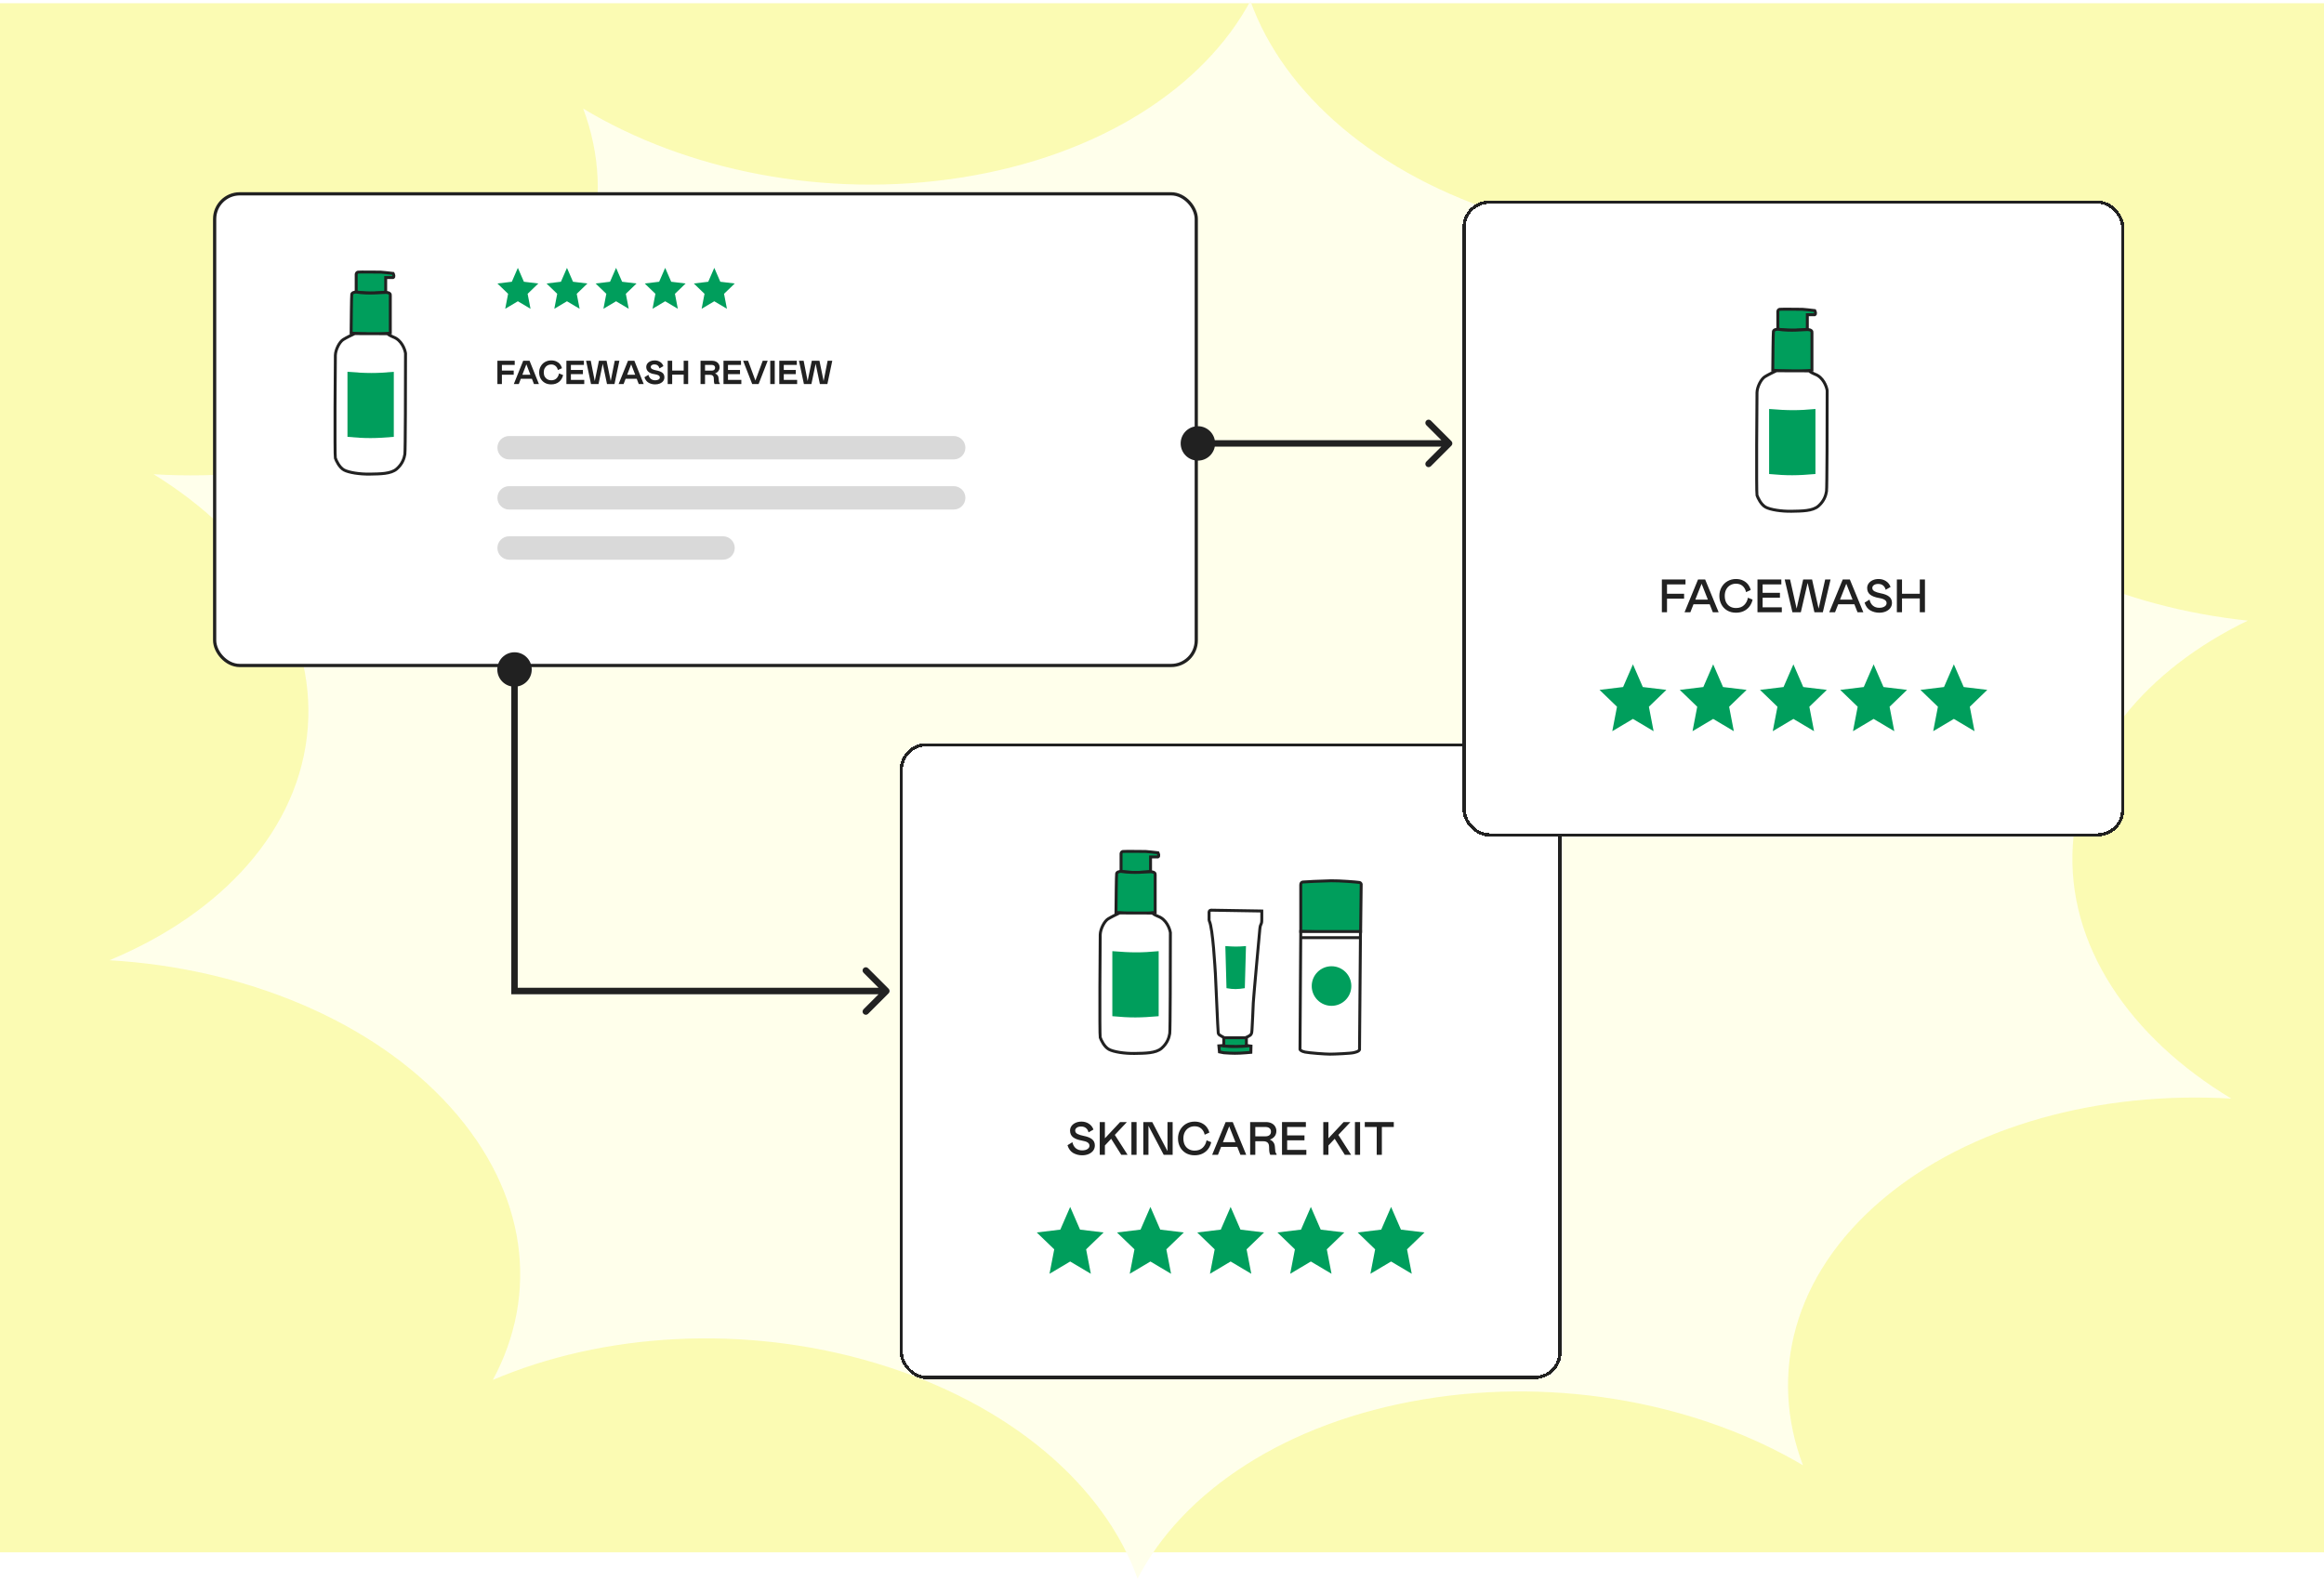
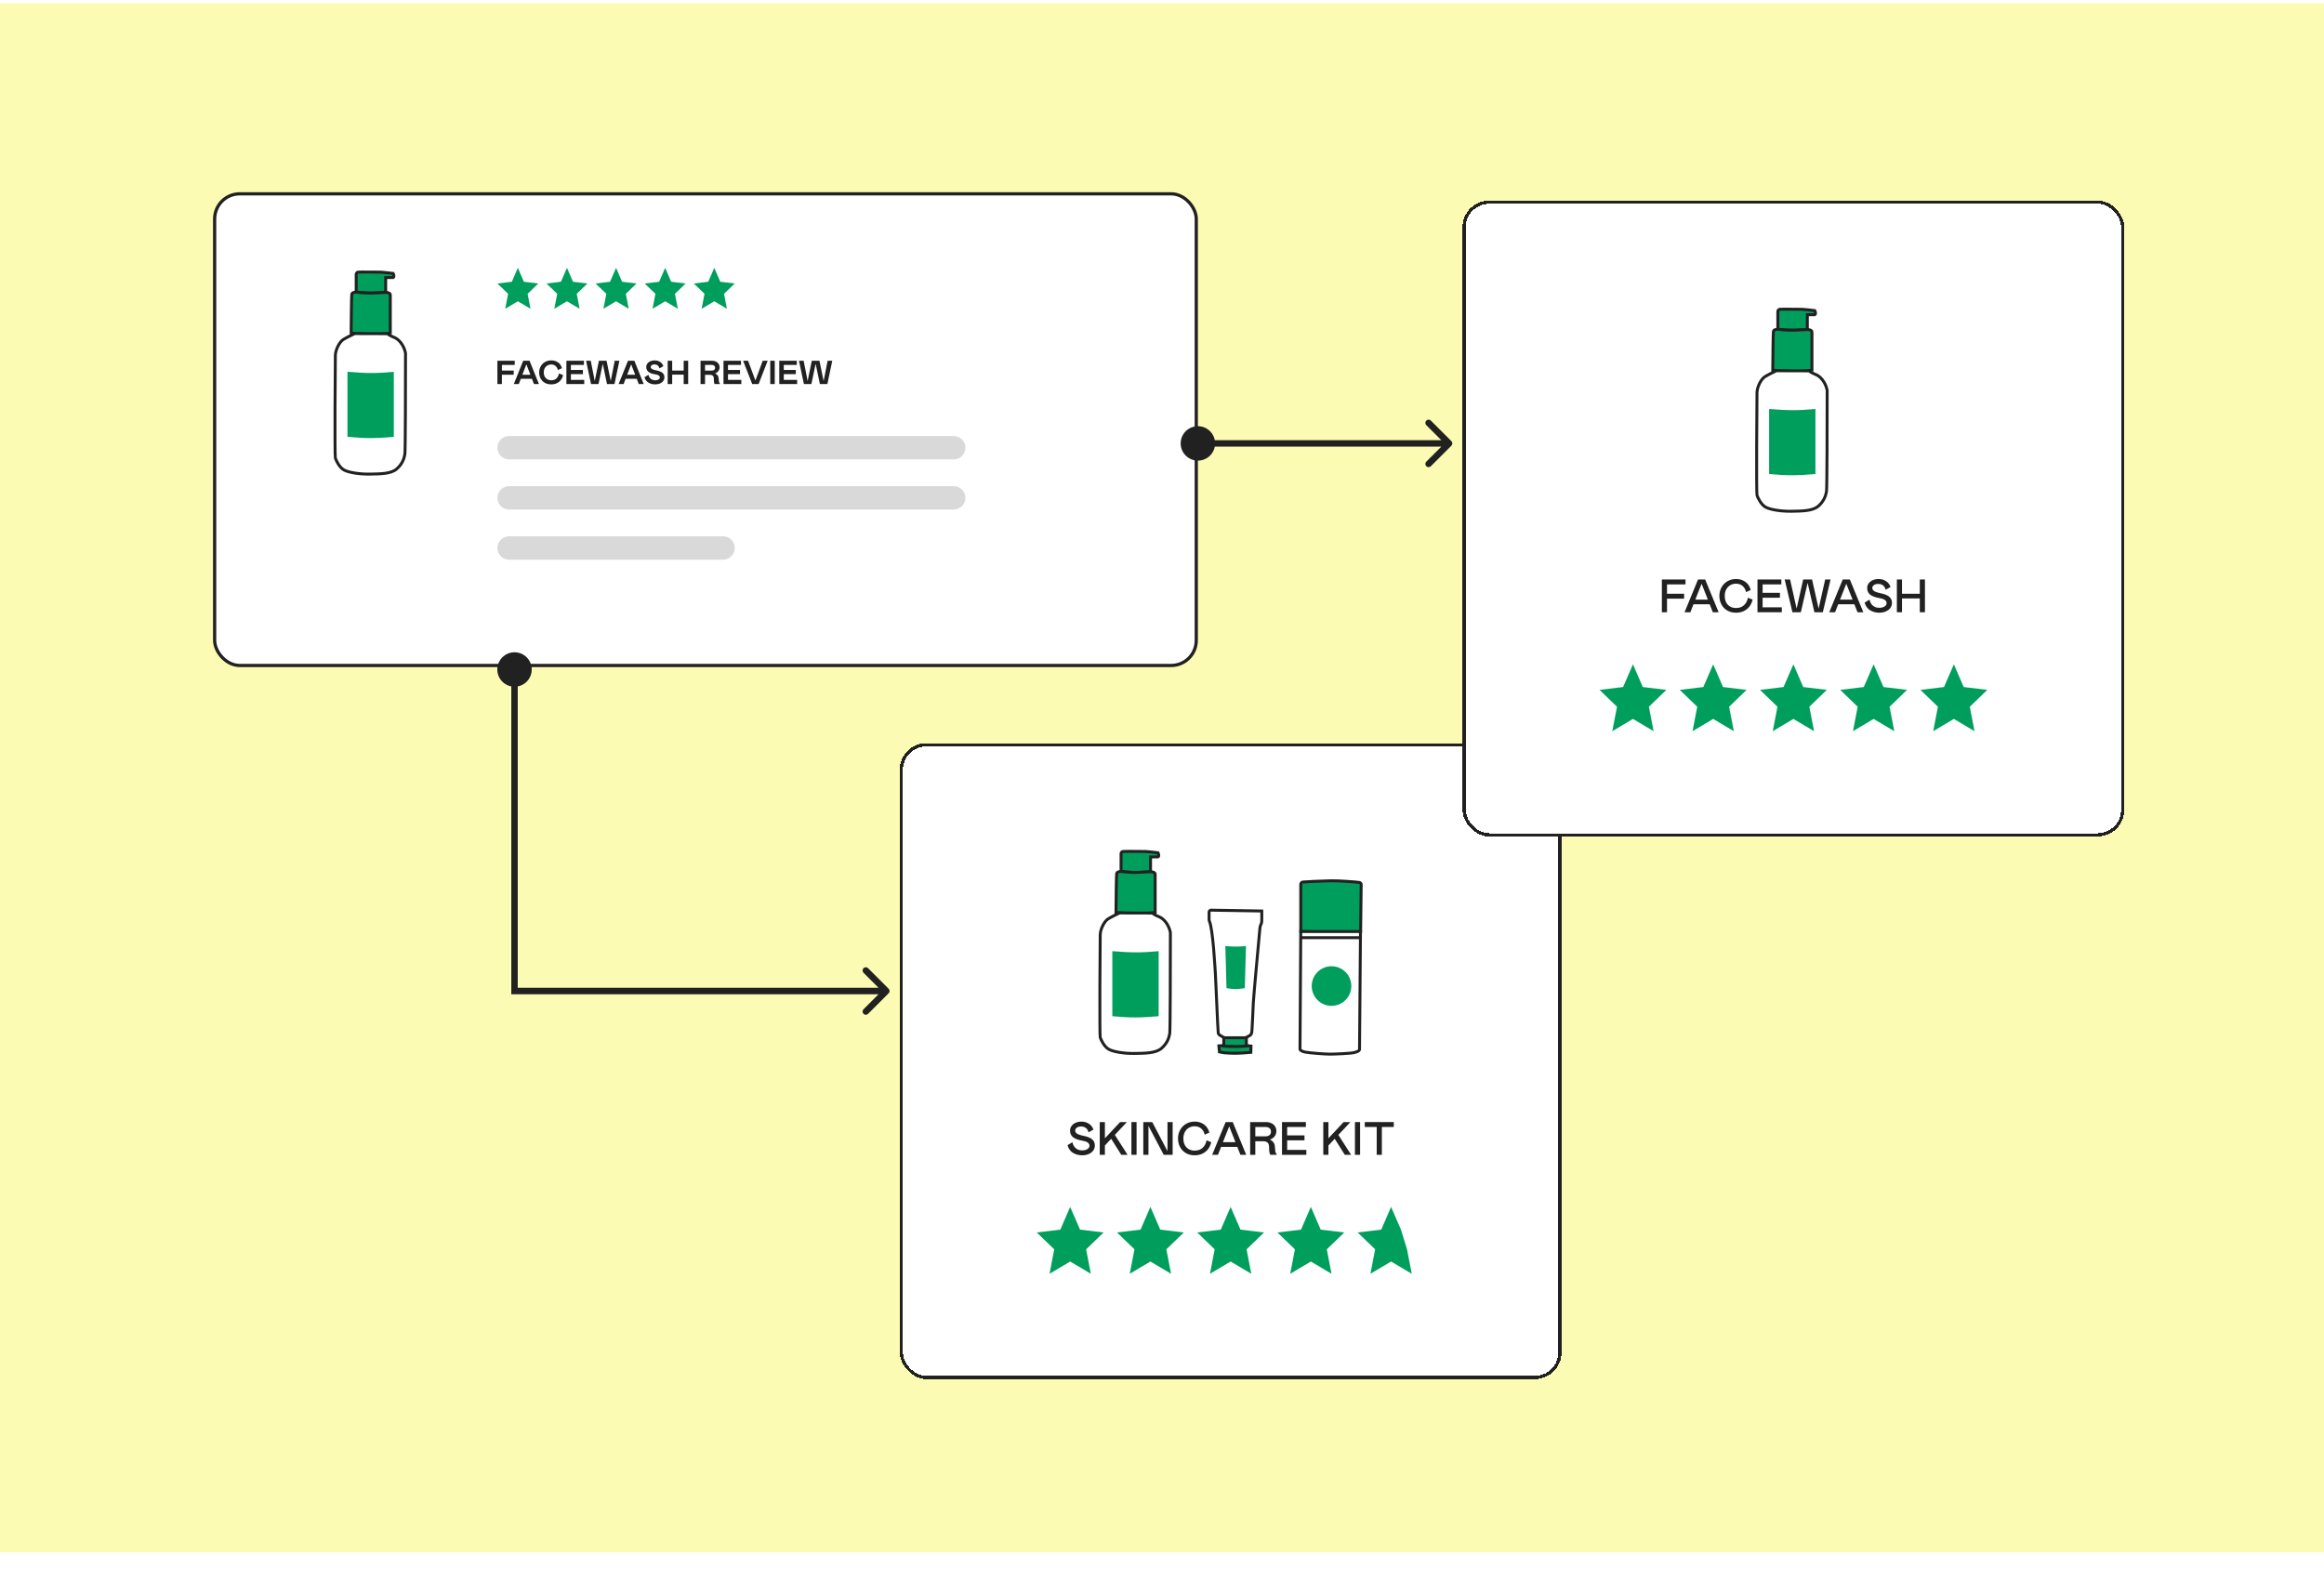
<svg xmlns="http://www.w3.org/2000/svg" width="720" height="490" viewBox="0 0 720 490" fill="none">
  <rect width="720" height="480" transform="translate(0 1)" fill="#FBFBB3" />
-   <path d="M598.896 146.905C621.501 172.421 657.909 188.275 696.399 192.304C665.095 207.433 644.064 232.444 642.184 261.882C640.215 292.709 659.692 321.392 691.302 340.422C650.781 337.982 610.055 348.718 582.806 371.983C555.486 395.309 547.925 425.925 558.58 454.027C526.602 435.136 483.407 426.574 441.158 433.577C398.355 440.672 366.406 462.104 352.434 489.153C342.124 460.406 313.096 434.931 271.377 422.398C230.513 410.122 186.751 413.052 152.684 427.582C166.995 401.095 163.561 369.742 139.551 343.057C115.168 315.958 75.2 299.935 33.894 297.542C68.9 283.036 93.009 256.804 95.359 225.412C97.652 194.773 78.7 166.138 47.587 146.944C87.863 149.425 128.398 138.892 155.736 115.91C183.426 92.632 191.252 61.9 180.678 33.651C212.365 52.775 255.428 61.67 297.794 55.013C340.678 48.274 372.957 27.153 387.394 0.279C397.576 28.846 426.238 54.222 467.571 66.891C508.46 79.425 552.43 76.667 586.716 62.193C572.032 88.626 575.109 120.054 598.896 146.905Z" fill="#FFFFEB" />
  <rect x="66.5" y="60.057" width="304.118" height="146.149" rx="7.785" fill="white" />
  <rect x="90.856" y="83" width="47.711" height="65.195" rx="2.579" fill="white" />
  <rect x="90.856" y="83" width="47.711" height="65.195" rx="2.579" fill="white" fill-opacity="0.2" />
  <path d="M110.354 84.986V90.501C114.594 91.081 118.211 90.743 119.49 90.501V86.003H121.8C122.219 85.793 121.975 85.063 121.8 84.724C120.676 84.591 118.34 84.324 117.995 84.324C117.564 84.324 111.371 84.247 110.893 84.324C110.511 84.385 110.375 84.791 110.354 84.986Z" fill="#009E5C" stroke="#212121" stroke-width="0.91" />
  <path d="M120.921 103.195C117.36 103.898 111.344 103.488 108.782 103.195C108.813 99.426 108.896 91.749 108.982 91.195C109.069 90.64 109.932 90.501 110.353 90.501C114.513 91.117 117.887 90.609 119.489 90.609C120.771 90.609 120.978 91.195 120.921 91.487V103.195Z" fill="#009E5C" stroke="#212121" stroke-width="0.91" />
  <path d="M106.318 105.23C107.23 104.65 109.08 103.745 109.892 103.365L120.044 103.396C120.537 103.852 121.451 104.274 121.846 104.428C124.385 105.353 125.431 108.182 125.636 109.481C125.636 119.485 125.596 139.738 125.436 140.724C125.236 141.956 124.712 143.728 122.909 145.299C121.107 146.871 117.749 146.84 114.606 146.901C111.463 146.963 108.059 146.424 106.595 145.638C105.131 144.852 104.13 142.665 103.899 141.941C103.668 141.217 103.853 111.854 103.899 110.098C103.945 108.341 105.178 105.954 106.318 105.23Z" fill="white" stroke="#212121" stroke-width="0.91" />
  <path d="M107.65 115.208C113.502 115.69 116.646 115.71 122.005 115.208V135.36C116.397 135.848 113.258 135.892 107.65 135.36V115.208Z" fill="#009E5C" />
  <path d="M160.439 83L162.308 87.303L166.778 87.842L163.463 91.041L164.357 95.677L160.439 93.351L156.522 95.677L157.416 91.041L154.1 87.842L158.57 87.303L160.439 83Z" fill="#009E5C" />
  <path d="M175.653 83L177.521 87.303L181.991 87.842L178.676 91.041L179.57 95.677L175.653 93.351L171.735 95.677L172.629 91.041L169.314 87.842L173.784 87.303L175.653 83Z" fill="#009E5C" />
  <path d="M190.866 83L192.734 87.303L197.204 87.842L193.889 91.041L194.783 95.677L190.866 93.351L186.948 95.677L187.842 91.041L184.527 87.842L188.997 87.303L190.866 83Z" fill="#009E5C" />
  <path d="M206.079 83L207.948 87.303L212.418 87.842L209.103 91.041L209.997 95.677L206.079 93.351L202.161 95.677L203.055 91.041L199.74 87.842L204.21 87.303L206.079 83Z" fill="#009E5C" />
  <path d="M221.292 83L223.161 87.303L227.631 87.842L224.316 91.041L225.21 95.677L221.292 93.351L217.374 95.677L218.268 91.041L214.953 87.842L219.423 87.303L221.292 83Z" fill="#009E5C" />
  <path d="M154.1 119.002V111.781H159.465V113.07H155.493V114.824H159.155V116.114H155.493V119.002H154.1Z" fill="#212121" />
  <path d="M160.731 119.002H159.184L162.093 111.781H164.063L166.962 119.002H165.425L164.796 117.372H161.35L160.731 119.002ZM163.073 112.885L161.835 116.114H164.321L163.073 112.885Z" fill="#212121" />
  <path d="M170.752 112.936C170.326 112.936 169.937 113.036 169.587 113.235C169.243 113.435 168.968 113.72 168.761 114.092C168.562 114.463 168.462 114.896 168.462 115.391C168.462 115.893 168.562 116.33 168.761 116.702C168.968 117.066 169.246 117.348 169.597 117.547C169.948 117.74 170.34 117.836 170.773 117.836C171.454 117.836 171.997 117.64 172.403 117.248C172.809 116.849 173.07 116.337 173.187 115.711L174.456 116.217C174.256 117.09 173.837 117.792 173.197 118.321C172.558 118.844 171.746 119.105 170.763 119.105C170.013 119.105 169.356 118.943 168.792 118.62C168.235 118.297 167.802 117.857 167.493 117.3C167.19 116.736 167.039 116.1 167.039 115.391C167.039 114.697 167.2 114.068 167.524 113.504C167.847 112.933 168.29 112.486 168.854 112.163C169.425 111.839 170.061 111.678 170.763 111.678C171.382 111.678 171.925 111.788 172.393 112.008C172.86 112.221 173.235 112.51 173.517 112.874C173.799 113.239 173.995 113.645 174.105 114.092L172.826 114.659C172.723 114.136 172.489 113.72 172.124 113.411C171.767 113.094 171.309 112.936 170.752 112.936Z" fill="#212121" />
  <path d="M175.477 119.002V111.781H180.904V113.07H176.87V114.638H180.594V115.928H176.87V117.712H181.007V119.002H175.477Z" fill="#212121" />
  <path d="M185.426 119.002H183.105L181.579 111.781H183.023L184.261 118.074L185.55 111.781H187.923L189.212 118.074L190.45 111.781H191.894L190.378 119.002H188.057L186.736 112.709L185.426 119.002Z" fill="#212121" />
  <path d="M193.2 119.002H191.653L194.562 111.781H196.532L199.431 119.002H197.894L197.264 117.372H193.819L193.2 119.002ZM195.542 112.885L194.304 116.114H196.79L195.542 112.885Z" fill="#212121" />
  <path d="M204.317 114.154C204.09 113.328 203.564 112.916 202.738 112.916C202.395 112.916 202.119 112.991 201.913 113.143C201.707 113.287 201.604 113.469 201.604 113.689C201.604 113.978 201.755 114.205 202.058 114.37C202.36 114.535 202.769 114.666 203.285 114.762C204.165 114.927 204.808 115.175 205.214 115.505C205.627 115.828 205.833 116.299 205.833 116.918C205.833 117.338 205.716 117.712 205.482 118.043C205.249 118.373 204.912 118.634 204.471 118.827C204.038 119.012 203.533 119.105 202.955 119.105C202.24 119.105 201.58 118.94 200.974 118.61C200.369 118.273 199.926 117.706 199.644 116.908L200.882 116.134C201.026 116.691 201.28 117.114 201.645 117.403C202.009 117.692 202.456 117.836 202.986 117.836C203.419 117.836 203.767 117.757 204.028 117.599C204.289 117.441 204.42 117.231 204.42 116.97C204.42 116.702 204.3 116.488 204.059 116.33C203.818 116.165 203.388 116.034 202.769 115.938C201.064 115.677 200.211 114.924 200.211 113.679C200.211 113.315 200.318 112.981 200.531 112.678C200.751 112.369 201.057 112.125 201.449 111.946C201.848 111.767 202.305 111.678 202.821 111.678C203.461 111.678 204.021 111.832 204.502 112.142C204.984 112.445 205.324 112.881 205.524 113.452L204.317 114.154Z" fill="#212121" />
  <path d="M211.81 119.002V116.083H208.251V119.002H206.858V111.781H208.251V114.824H211.81V111.781H213.202V119.002H211.81Z" fill="#212121" />
  <path d="M221.386 119.002C221.297 118.816 221.235 118.61 221.2 118.383C221.166 118.156 221.149 117.812 221.149 117.351C221.149 116.918 221.046 116.609 220.839 116.423C220.64 116.23 220.351 116.134 219.973 116.134H218.425V119.002H217.033V111.781H220.571C221.059 111.781 221.482 111.87 221.84 112.049C222.204 112.228 222.479 112.472 222.665 112.782C222.851 113.084 222.944 113.428 222.944 113.813C222.944 114.246 222.813 114.635 222.552 114.979C222.297 115.316 221.953 115.563 221.52 115.722C221.85 115.832 222.115 116.021 222.314 116.289C222.514 116.557 222.624 116.904 222.644 117.331C222.665 117.723 222.696 118.029 222.737 118.249C222.785 118.469 222.878 118.665 223.016 118.837V119.002H221.386ZM220.488 114.845C220.832 114.845 221.094 114.766 221.272 114.607C221.458 114.442 221.551 114.222 221.551 113.947C221.551 113.672 221.458 113.459 221.272 113.308C221.094 113.149 220.832 113.07 220.488 113.07H218.425V114.845H220.488Z" fill="#212121" />
  <path d="M224.145 119.002V111.781H229.571V113.07H225.538V114.638H229.262V115.928H225.538V117.712H229.674V119.002H224.145Z" fill="#212121" />
  <path d="M231.763 111.781L234.032 117.908L236.301 111.781H237.839L235.022 119.002H233.042L230.225 111.781H231.763Z" fill="#212121" />
  <path d="M240.024 119.002H238.631V111.781H240.024V119.002Z" fill="#212121" />
  <path d="M241.432 119.002V111.781H246.858V113.07H242.825V114.638H246.549V115.928H242.825V117.712H246.961V119.002H241.432Z" fill="#212121" />
  <path d="M251.381 119.002H249.06L247.533 111.781H248.977L250.215 118.074L251.505 111.781H253.877L255.167 118.074L256.405 111.781H257.849L256.332 119.002H254.011L252.691 112.709L251.381 119.002Z" fill="#212121" />
  <path d="M154.1 138.73C154.1 136.728 155.723 135.105 157.725 135.105H295.465C297.467 135.105 299.09 136.728 299.09 138.73C299.09 140.732 297.467 142.354 295.465 142.354H157.725C155.723 142.354 154.1 140.732 154.1 138.73Z" fill="#D9D9D9" />
  <path d="M154.1 154.264C154.1 152.262 155.723 150.64 157.725 150.64H295.465C297.467 150.64 299.09 152.262 299.09 154.264C299.09 156.266 297.467 157.889 295.465 157.889H157.725C155.723 157.889 154.1 156.266 154.1 154.264Z" fill="#D9D9D9" />
  <path d="M154.1 169.799C154.1 167.797 155.723 166.174 157.725 166.174H224.006C226.008 166.174 227.631 167.797 227.631 169.799C227.631 171.801 226.008 173.424 224.006 173.424H157.725C155.723 173.424 154.1 171.801 154.1 169.799Z" fill="#D9D9D9" />
  <rect x="66.5" y="60.057" width="304.118" height="146.149" rx="7.785" stroke="#212121" />
  <g filter="url(#filter0_d_580_4079)">
    <rect x="274.601" y="226.126" width="205.046" height="197.049" rx="8.285" fill="white" shape-rendering="crispEdges" />
    <path d="M386.777 278.141L371.067 277.883C370.726 277.878 370.447 278.152 370.447 278.493V280.931C370.447 281.046 370.48 281.155 370.53 281.259C371.64 283.56 372.301 296.094 372.41 297.706C372.522 299.357 373.169 315.486 373.28 315.91C373.392 316.334 373.503 316.445 373.86 316.668C374.127 316.835 374.802 317.221 375.169 317.429C375.219 317.457 375.27 317.478 375.326 317.489C376.365 317.689 379.721 317.574 381.479 317.482C381.603 317.475 381.721 317.43 381.831 317.373C382.114 317.228 382.62 317.027 383.141 316.668C383.788 316.222 383.699 315.24 383.765 314.549C383.832 313.857 384.1 307.789 384.145 306.562C384.189 305.335 386.086 284.566 386.175 283.673C386.264 282.781 386.443 282.379 386.621 282.045C386.764 281.777 386.785 281.026 386.777 280.684V278.141Z" fill="white" stroke="#212121" stroke-width="0.91" />
    <path d="M375.484 289.006C378.31 289.206 379.167 289.227 381.88 289.006L381.52 302.048C379.304 302.402 378.059 302.45 375.843 302.048L375.484 289.006Z" fill="#009E5C" />
    <path d="M374.998 320.037V317.404H382.003V320.037C381.779 320.171 380.084 320.26 378.723 320.238C377.634 320.22 375.786 320.096 374.998 320.037Z" fill="#009E5C" stroke="#212121" stroke-width="0.91" />
    <path d="M373.659 321.8L373.481 319.926L375.02 319.814V319.993C377.465 320.26 380.724 320.104 382.047 319.993V319.814L383.43 319.993L383.386 321.934L381.846 322.067C379.181 322.284 377.686 322.267 375.02 322.067L373.659 321.8Z" fill="#009E5C" stroke="#212121" stroke-width="0.91" />
    <path d="M343.177 260.361V265.876C347.417 266.455 351.034 266.117 352.313 265.876V261.377H354.624C355.043 261.168 354.798 260.438 354.624 260.099C353.499 259.965 351.163 259.698 350.818 259.698C350.387 259.698 344.194 259.621 343.716 259.698C343.334 259.76 343.198 260.166 343.177 260.361Z" fill="#009E5C" stroke="#212121" stroke-width="0.91" />
    <path d="M353.745 278.57C350.183 279.272 344.168 278.863 341.605 278.57C341.636 274.801 341.719 267.124 341.805 266.569C341.892 266.014 342.755 265.876 343.176 265.876C347.336 266.492 350.71 265.984 352.312 265.984C353.594 265.984 353.801 266.569 353.745 266.862V278.57Z" fill="#009E5C" stroke="#212121" stroke-width="0.91" />
    <path d="M339.141 280.604C340.053 280.025 341.904 279.12 342.715 278.74L352.867 278.771C353.36 279.227 354.274 279.649 354.67 279.803C357.208 280.727 358.254 283.557 358.459 284.856C358.459 294.859 358.419 315.112 358.259 316.098C358.059 317.33 357.535 319.102 355.733 320.673C353.93 322.245 350.572 322.214 347.429 322.276C344.286 322.337 340.882 321.798 339.418 321.012C337.955 320.227 336.953 318.039 336.722 317.315C336.491 316.591 336.676 287.228 336.722 285.472C336.768 283.716 338.001 281.328 339.141 280.604Z" fill="white" stroke="#212121" stroke-width="0.91" />
    <path d="M340.473 290.583C346.325 291.065 349.469 291.084 354.828 290.583V310.735C349.221 311.222 346.081 311.267 340.473 310.735V290.583Z" fill="#009E5C" />
    <path d="M398.849 284.477V270.015C398.849 269.459 399.127 269.223 399.47 269.159C399.812 269.095 405.631 268.815 408.241 268.772C410.851 268.729 416.22 269.159 416.969 269.288C417.568 269.39 417.618 269.858 417.568 270.079L417.397 284.541C416.456 284.69 410.487 284.712 409.46 284.733C408.639 284.75 402.044 284.569 398.849 284.477Z" fill="#009E5C" stroke="#212121" stroke-width="0.91" />
    <path d="M400.176 321.85C399.081 321.627 398.678 321.215 398.614 321.037L398.837 286.399L398.85 284.498H417.354L417.339 286.399L417.055 321.101C416.841 321.615 416.285 321.764 415.322 322.021C414.359 322.278 409.311 322.492 407.877 322.492C406.444 322.492 401.545 322.128 400.176 321.85Z" fill="white" />
    <path d="M398.837 286.399L398.85 284.498H417.354L417.339 286.399M398.837 286.399L398.614 321.037C398.678 321.215 399.081 321.627 400.176 321.85C401.545 322.128 406.444 322.492 407.877 322.492C409.311 322.492 414.359 322.278 415.322 322.021C416.285 321.764 416.841 321.615 417.055 321.101L417.339 286.399M398.837 286.399H417.339" stroke="#212121" stroke-width="0.91" />
    <circle cx="408.382" cy="301.391" r="6.134" fill="#009E5C" />
    <path d="M333.101 346.731C332.965 346.151 332.7 345.706 332.303 345.397C331.917 345.078 331.409 344.918 330.781 344.918C330.23 344.918 329.79 345.039 329.461 345.281C329.133 345.513 328.969 345.803 328.969 346.151C328.969 346.615 329.205 346.972 329.679 347.223C330.153 347.465 330.781 347.663 331.564 347.818C332.733 348.04 333.608 348.388 334.188 348.862C334.768 349.335 335.058 349.978 335.058 350.79C335.058 351.37 334.894 351.892 334.565 352.356C334.236 352.81 333.768 353.173 333.159 353.444C332.559 353.705 331.873 353.835 331.1 353.835C330.133 353.835 329.225 353.603 328.374 353.139C327.533 352.665 326.934 351.858 326.576 350.718L328.099 349.775C328.282 350.597 328.635 351.225 329.157 351.66C329.679 352.095 330.331 352.313 331.114 352.313C331.801 352.313 332.352 352.177 332.767 351.907C333.183 351.636 333.391 351.288 333.391 350.863C333.391 350.457 333.207 350.128 332.84 349.877C332.482 349.616 331.868 349.413 330.998 349.268C329.829 349.065 328.93 348.722 328.302 348.238C327.683 347.745 327.374 347.054 327.374 346.165C327.374 345.672 327.519 345.213 327.809 344.788C328.108 344.362 328.529 344.024 329.07 343.773C329.611 343.521 330.23 343.396 330.926 343.396C331.776 343.396 332.535 343.613 333.202 344.048C333.869 344.474 334.343 345.078 334.623 345.861L333.101 346.731Z" fill="#212121" />
    <path d="M344.984 343.541L341.243 347.513L345.202 353.69H343.244L340.112 348.717L338.17 350.79V353.69H336.575V343.541H338.17V348.572L342.882 343.541H344.984Z" fill="#212121" />
    <path d="M347.982 353.69H346.387V343.541H347.982V353.69Z" fill="#212121" />
    <path d="M356.39 353.69L351.663 344.701V353.69H350.068V343.541H352.838L357.564 352.545V343.541H359.159V353.69H356.39Z" fill="#212121" />
    <path d="M365.966 344.846C365.309 344.846 364.714 345 364.183 345.31C363.661 345.619 363.245 346.059 362.936 346.629C362.636 347.199 362.486 347.861 362.486 348.615C362.486 349.398 362.631 350.075 362.921 350.645C363.221 351.206 363.632 351.636 364.154 351.936C364.676 352.235 365.28 352.385 365.966 352.385C367.02 352.385 367.861 352.081 368.489 351.472C369.117 350.863 369.509 350.104 369.663 349.195L371.113 349.775C370.939 350.558 370.625 351.259 370.171 351.878C369.717 352.487 369.132 352.965 368.417 353.313C367.701 353.661 366.884 353.835 365.966 353.835C364.942 353.835 364.038 353.608 363.255 353.154C362.482 352.699 361.882 352.076 361.457 351.283C361.032 350.491 360.819 349.601 360.819 348.615C360.819 347.639 361.041 346.755 361.486 345.962C361.931 345.16 362.544 344.532 363.327 344.077C364.12 343.623 365 343.396 365.966 343.396C366.817 343.396 367.556 343.555 368.185 343.874C368.823 344.184 369.335 344.594 369.721 345.107C370.108 345.619 370.379 346.184 370.533 346.803L369.084 347.455C368.929 346.692 368.586 346.068 368.054 345.585C367.522 345.092 366.826 344.846 365.966 344.846Z" fill="#212121" />
    <path d="M373.198 353.69H371.4L375.576 343.541H377.779L381.955 353.69H380.157L379.186 351.225H374.169L373.198 353.69ZM376.678 344.86L374.735 349.775H378.62L376.678 344.86Z" fill="#212121" />
    <path d="M389.407 353.69C389.281 353.439 389.189 353.158 389.131 352.849C389.073 352.53 389.044 352.037 389.044 351.37C389.044 350.665 388.89 350.176 388.581 349.906C388.271 349.625 387.822 349.485 387.232 349.485H384.767V353.69H383.172V343.541H388.03C388.706 343.541 389.291 343.662 389.784 343.903C390.277 344.145 390.649 344.478 390.9 344.904C391.161 345.319 391.292 345.783 391.292 346.296C391.292 346.943 391.113 347.499 390.755 347.963C390.398 348.417 389.9 348.756 389.262 348.978C389.755 349.171 390.137 349.461 390.407 349.848C390.678 350.225 390.828 350.737 390.857 351.385C390.886 351.974 390.925 352.414 390.973 352.704C391.031 352.984 391.161 353.236 391.364 353.458V353.69H389.407ZM387.885 347.963C388.436 347.963 388.861 347.837 389.16 347.586C389.47 347.335 389.624 346.977 389.624 346.513C389.624 346.049 389.47 345.691 389.16 345.44C388.861 345.189 388.436 345.063 387.885 345.063H384.767V347.963H387.885Z" fill="#212121" />
    <path d="M393.041 353.69V343.541H400.436V345.063H394.636V347.673H400.001V349.195H394.636V352.168H400.581V353.69H393.041Z" fill="#212121" />
    <path d="M414.236 343.541L410.496 347.513L414.454 353.69H412.497L409.365 348.717L407.422 350.79V353.69H405.827V343.541H407.422V348.572L412.134 343.541H414.236Z" fill="#212121" />
    <path d="M417.234 353.69H415.639V343.541H417.234V353.69Z" fill="#212121" />
    <path d="M418.683 343.541H427.672V345.063H423.975V353.69H422.38V345.063H418.683V343.541Z" fill="#212121" />
    <path d="M327.413 369.835L330.466 376.866L337.77 377.747L332.353 382.973L333.814 390.548L327.413 386.746L321.013 390.548L322.473 382.973L317.057 377.747L324.36 376.866L327.413 369.835Z" fill="#009E5C" />
    <path d="M352.269 369.835L355.322 376.867L362.625 377.747L357.209 382.973L358.67 390.548L352.269 386.746L345.868 390.548L347.329 382.973L341.913 377.747L349.216 376.867L352.269 369.835Z" fill="#009E5C" />
    <path d="M377.124 369.835L380.177 376.867L387.48 377.747L382.064 382.973L383.525 390.548L377.124 386.746L370.723 390.548L372.184 382.973L366.768 377.747L374.071 376.867L377.124 369.835Z" fill="#009E5C" />
    <path d="M401.979 369.835L405.033 376.867L412.336 377.747L406.919 382.973L408.38 390.548L401.979 386.746L395.579 390.548L397.039 382.973L391.623 377.747L398.926 376.867L401.979 369.835Z" fill="#009E5C" />
-     <path d="M426.835 369.835L429.888 376.867L437.191 377.747L431.775 382.973L433.236 390.548L426.835 386.746L420.434 390.548L421.895 382.973L416.479 377.747L423.782 376.867L426.835 369.835Z" fill="#009E5C" />
+     <path d="M426.835 369.835L429.888 376.867L431.775 382.973L433.236 390.548L426.835 386.746L420.434 390.548L421.895 382.973L416.479 377.747L423.782 376.867L426.835 369.835Z" fill="#009E5C" />
    <rect x="275.101" y="226.626" width="204.046" height="196.049" rx="7.785" stroke="#212121" shape-rendering="crispEdges" />
  </g>
  <g filter="url(#filter1_d_580_4079)">
    <rect x="448.954" y="58" width="205.046" height="197.049" rx="8.285" fill="white" shape-rendering="crispEdges" />
    <path d="M546.654 92.36V97.875C550.893 98.454 554.51 98.116 555.789 97.875V93.376H558.1C558.519 93.167 558.274 92.437 558.1 92.098C556.975 91.964 554.64 91.697 554.295 91.697C553.863 91.697 547.67 91.62 547.193 91.697C546.811 91.759 546.674 92.165 546.654 92.36Z" fill="#009E5C" stroke="#212121" stroke-width="0.91" />
    <path d="M557.221 110.569C553.659 111.271 547.644 110.862 545.081 110.569C545.112 106.8 545.195 99.123 545.282 98.568C545.368 98.013 546.232 97.875 546.653 97.875C550.812 98.491 554.186 97.983 555.788 97.983C557.07 97.983 557.277 98.568 557.221 98.861V110.569Z" fill="#009E5C" stroke="#212121" stroke-width="0.91" />
    <path d="M542.617 112.603C543.529 112.024 545.38 111.119 546.191 110.739L556.343 110.77C556.836 111.226 557.75 111.648 558.146 111.802C560.685 112.726 561.73 115.556 561.935 116.855C561.935 126.858 561.895 147.111 561.735 148.097C561.535 149.33 561.011 151.101 559.209 152.673C557.406 154.244 554.048 154.213 550.905 154.275C547.762 154.336 544.358 153.797 542.894 153.012C541.431 152.226 540.429 150.038 540.198 149.314C539.967 148.59 540.152 119.227 540.198 117.471C540.245 115.715 541.477 113.327 542.617 112.603Z" fill="white" stroke="#212121" stroke-width="0.91" />
    <path d="M543.95 122.582C549.801 123.064 552.946 123.083 558.305 122.582V142.734C552.697 143.221 549.557 143.266 543.95 142.734V122.582Z" fill="#009E5C" />
    <path d="M510.724 185.564V175.415H518.046V176.937H512.319V179.837H517.611V181.359H512.319V185.564H510.724Z" fill="#212121" />
    <path d="M519.553 185.564H517.755L521.931 175.415H524.135L528.31 185.564H526.512L525.541 183.099H520.524L519.553 185.564ZM523.033 176.734L521.09 181.649H524.975L523.033 176.734Z" fill="#212121" />
    <path d="M533.687 176.719C533.03 176.719 532.436 176.874 531.904 177.183C531.382 177.493 530.966 177.933 530.657 178.503C530.357 179.073 530.208 179.735 530.208 180.489C530.208 181.272 530.353 181.949 530.643 182.519C530.942 183.08 531.353 183.51 531.875 183.809C532.397 184.109 533.001 184.259 533.687 184.259C534.741 184.259 535.582 183.954 536.21 183.345C536.839 182.736 537.23 181.978 537.385 181.069L538.835 181.649C538.661 182.432 538.346 183.133 537.892 183.751C537.438 184.36 536.853 184.839 536.138 185.187C535.422 185.535 534.606 185.709 533.687 185.709C532.663 185.709 531.759 185.482 530.976 185.027C530.203 184.573 529.604 183.95 529.178 183.157C528.753 182.364 528.54 181.475 528.54 180.489C528.54 179.513 528.763 178.628 529.207 177.836C529.652 177.034 530.266 176.405 531.049 175.951C531.841 175.497 532.721 175.27 533.687 175.27C534.538 175.27 535.277 175.429 535.906 175.748C536.544 176.057 537.056 176.468 537.443 176.98C537.829 177.493 538.1 178.058 538.255 178.677L536.805 179.329C536.65 178.566 536.307 177.942 535.775 177.459C535.244 176.966 534.548 176.719 533.687 176.719Z" fill="#212121" />
    <path d="M540.345 185.564V175.415H547.74V176.937H541.94V179.547H547.305V181.069H541.94V184.041H547.885V185.564H540.345Z" fill="#212121" />
    <path d="M553.78 185.564H551.17L548.778 175.415H550.445L552.475 184.447L554.505 175.415H557.26L559.289 184.447L561.319 175.415H562.987L560.594 185.564H557.985L555.882 176.473L553.78 185.564Z" fill="#212121" />
    <path d="M564.381 185.564H562.583L566.759 175.415H568.962L573.138 185.564H571.34L570.369 183.099H565.352L564.381 185.564ZM567.86 176.734L565.918 181.649H569.803L567.86 176.734Z" fill="#212121" />
    <path d="M580.056 178.604C579.921 178.024 579.655 177.58 579.259 177.27C578.872 176.951 578.365 176.792 577.737 176.792C577.186 176.792 576.746 176.913 576.417 177.154C576.089 177.386 575.924 177.676 575.924 178.024C575.924 178.488 576.161 178.846 576.635 179.097C577.108 179.339 577.737 179.537 578.52 179.692C579.689 179.914 580.564 180.262 581.144 180.736C581.724 181.209 582.014 181.852 582.014 182.664C582.014 183.244 581.849 183.766 581.521 184.23C581.192 184.684 580.723 185.047 580.114 185.317C579.515 185.578 578.829 185.709 578.056 185.709C577.089 185.709 576.18 185.477 575.33 185.013C574.489 184.539 573.89 183.732 573.532 182.592L575.054 181.649C575.238 182.471 575.591 183.099 576.113 183.534C576.635 183.969 577.287 184.186 578.07 184.186C578.756 184.186 579.307 184.051 579.723 183.78C580.139 183.51 580.346 183.162 580.346 182.736C580.346 182.331 580.163 182.002 579.795 181.751C579.438 181.49 578.824 181.287 577.954 181.142C576.785 180.939 575.886 180.595 575.257 180.112C574.639 179.619 574.329 178.928 574.329 178.039C574.329 177.546 574.474 177.087 574.764 176.661C575.064 176.236 575.484 175.898 576.026 175.647C576.567 175.395 577.186 175.27 577.882 175.27C578.732 175.27 579.491 175.487 580.158 175.922C580.825 176.347 581.299 176.951 581.579 177.734L580.056 178.604Z" fill="#212121" />
    <path d="M590.635 185.564V181.287H585.125V185.564H583.53V175.415H585.125V179.837H590.635V175.415H592.23V185.564H590.635Z" fill="#212121" />
    <path d="M501.766 201.709L504.819 208.74L512.123 209.62L506.706 214.846L508.167 222.422L501.766 218.62L495.366 222.422L496.826 214.846L491.41 209.62L498.713 208.74L501.766 201.709Z" fill="#009E5C" />
    <path d="M526.622 201.709L529.675 208.74L536.978 209.62L531.562 214.846L533.022 222.422L526.622 218.62L520.221 222.422L521.682 214.846L516.265 209.62L523.569 208.74L526.622 201.709Z" fill="#009E5C" />
    <path d="M551.477 201.709L554.53 208.74L561.833 209.62L556.417 214.846L557.878 222.422L551.477 218.62L545.076 222.422L546.537 214.846L541.121 209.62L548.424 208.74L551.477 201.709Z" fill="#009E5C" />
    <path d="M576.332 201.709L579.385 208.74L586.689 209.62L581.272 214.846L582.733 222.422L576.332 218.62L569.932 222.422L571.392 214.846L565.976 209.62L573.279 208.74L576.332 201.709Z" fill="#009E5C" />
    <path d="M601.188 201.709L604.241 208.74L611.544 209.62L606.128 214.846L607.588 222.422L601.188 218.62L594.787 222.422L596.248 214.846L590.831 209.62L598.135 208.74L601.188 201.709Z" fill="#009E5C" />
    <rect x="449.454" y="58.5" width="204.046" height="196.049" rx="7.785" stroke="#212121" shape-rendering="crispEdges" />
  </g>
  <path d="M154.07 207.446C154.07 210.391 156.458 212.779 159.403 212.779C162.349 212.779 164.737 210.391 164.737 207.446C164.737 204.5 162.349 202.112 159.403 202.112C156.458 202.112 154.07 204.5 154.07 207.446ZM159.403 307.076H158.403V308.076H159.403V307.076ZM275.308 307.783C275.699 307.392 275.699 306.759 275.308 306.369L268.944 300.005C268.554 299.614 267.92 299.614 267.53 300.005C267.139 300.395 267.139 301.028 267.53 301.419L273.187 307.076L267.53 312.733C267.139 313.123 267.139 313.756 267.53 314.147C267.92 314.537 268.554 314.537 268.944 314.147L275.308 307.783ZM158.403 207.446V307.076H160.403V207.446H158.403ZM159.403 308.076H274.601V306.076H159.403V308.076Z" fill="#212121" />
  <path d="M365.784 137.393C365.784 140.339 368.172 142.726 371.118 142.726C374.063 142.726 376.451 140.339 376.451 137.393C376.451 134.448 374.063 132.06 371.118 132.06C368.172 132.06 365.784 134.448 365.784 137.393ZM449.661 138.1C450.051 137.71 450.051 137.076 449.661 136.686L443.297 130.322C442.906 129.931 442.273 129.931 441.883 130.322C441.492 130.713 441.492 131.346 441.883 131.736L447.54 137.393L441.883 143.05C441.492 143.44 441.492 144.074 441.883 144.464C442.273 144.855 442.906 144.855 443.297 144.464L449.661 138.1ZM371.118 138.393L448.954 138.393L448.954 136.393L371.118 136.393L371.118 138.393Z" fill="#212121" />
  <defs>
    <filter id="filter0_d_580_4079" x="274.601" y="226.126" width="209.185" height="201.192" filterUnits="userSpaceOnUse" color-interpolation-filters="sRGB">
      <feFlood flood-opacity="0" result="BackgroundImageFix" />
      <feColorMatrix in="SourceAlpha" type="matrix" values="0 0 0 0 0 0 0 0 0 0 0 0 0 0 0 0 0 0 127 0" result="hardAlpha" />
      <feOffset dx="4.139" dy="4.143" />
      <feComposite in2="hardAlpha" operator="out" />
      <feColorMatrix type="matrix" values="0 0 0 0 0 0 0 0 0 0 0 0 0 0 0 0 0 0 1 0" />
      <feBlend mode="normal" in2="BackgroundImageFix" result="effect1_dropShadow_580_4079" />
      <feBlend mode="normal" in="SourceGraphic" in2="effect1_dropShadow_580_4079" result="shape" />
    </filter>
    <filter id="filter1_d_580_4079" x="448.954" y="58" width="209.185" height="201.192" filterUnits="userSpaceOnUse" color-interpolation-filters="sRGB">
      <feFlood flood-opacity="0" result="BackgroundImageFix" />
      <feColorMatrix in="SourceAlpha" type="matrix" values="0 0 0 0 0 0 0 0 0 0 0 0 0 0 0 0 0 0 127 0" result="hardAlpha" />
      <feOffset dx="4.139" dy="4.143" />
      <feComposite in2="hardAlpha" operator="out" />
      <feColorMatrix type="matrix" values="0 0 0 0 0 0 0 0 0 0 0 0 0 0 0 0 0 0 1 0" />
      <feBlend mode="normal" in2="BackgroundImageFix" result="effect1_dropShadow_580_4079" />
      <feBlend mode="normal" in="SourceGraphic" in2="effect1_dropShadow_580_4079" result="shape" />
    </filter>
  </defs>
</svg>